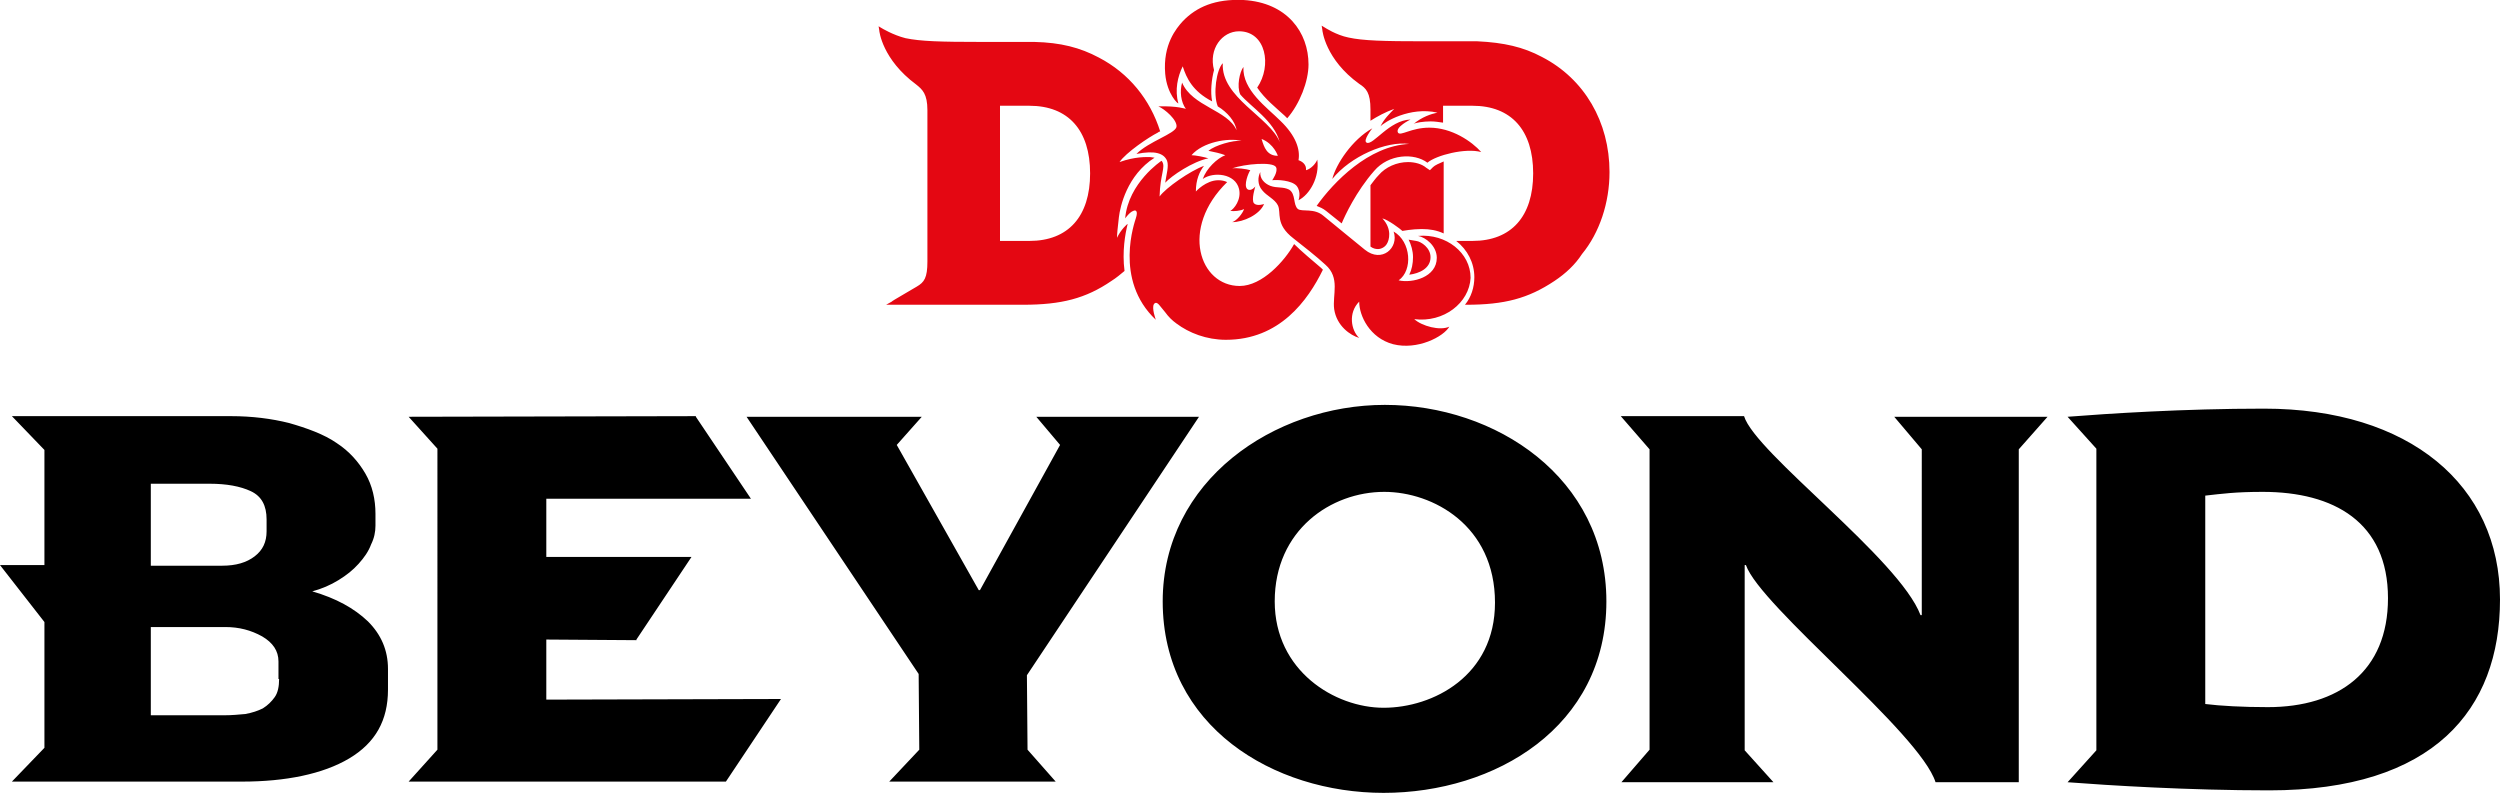
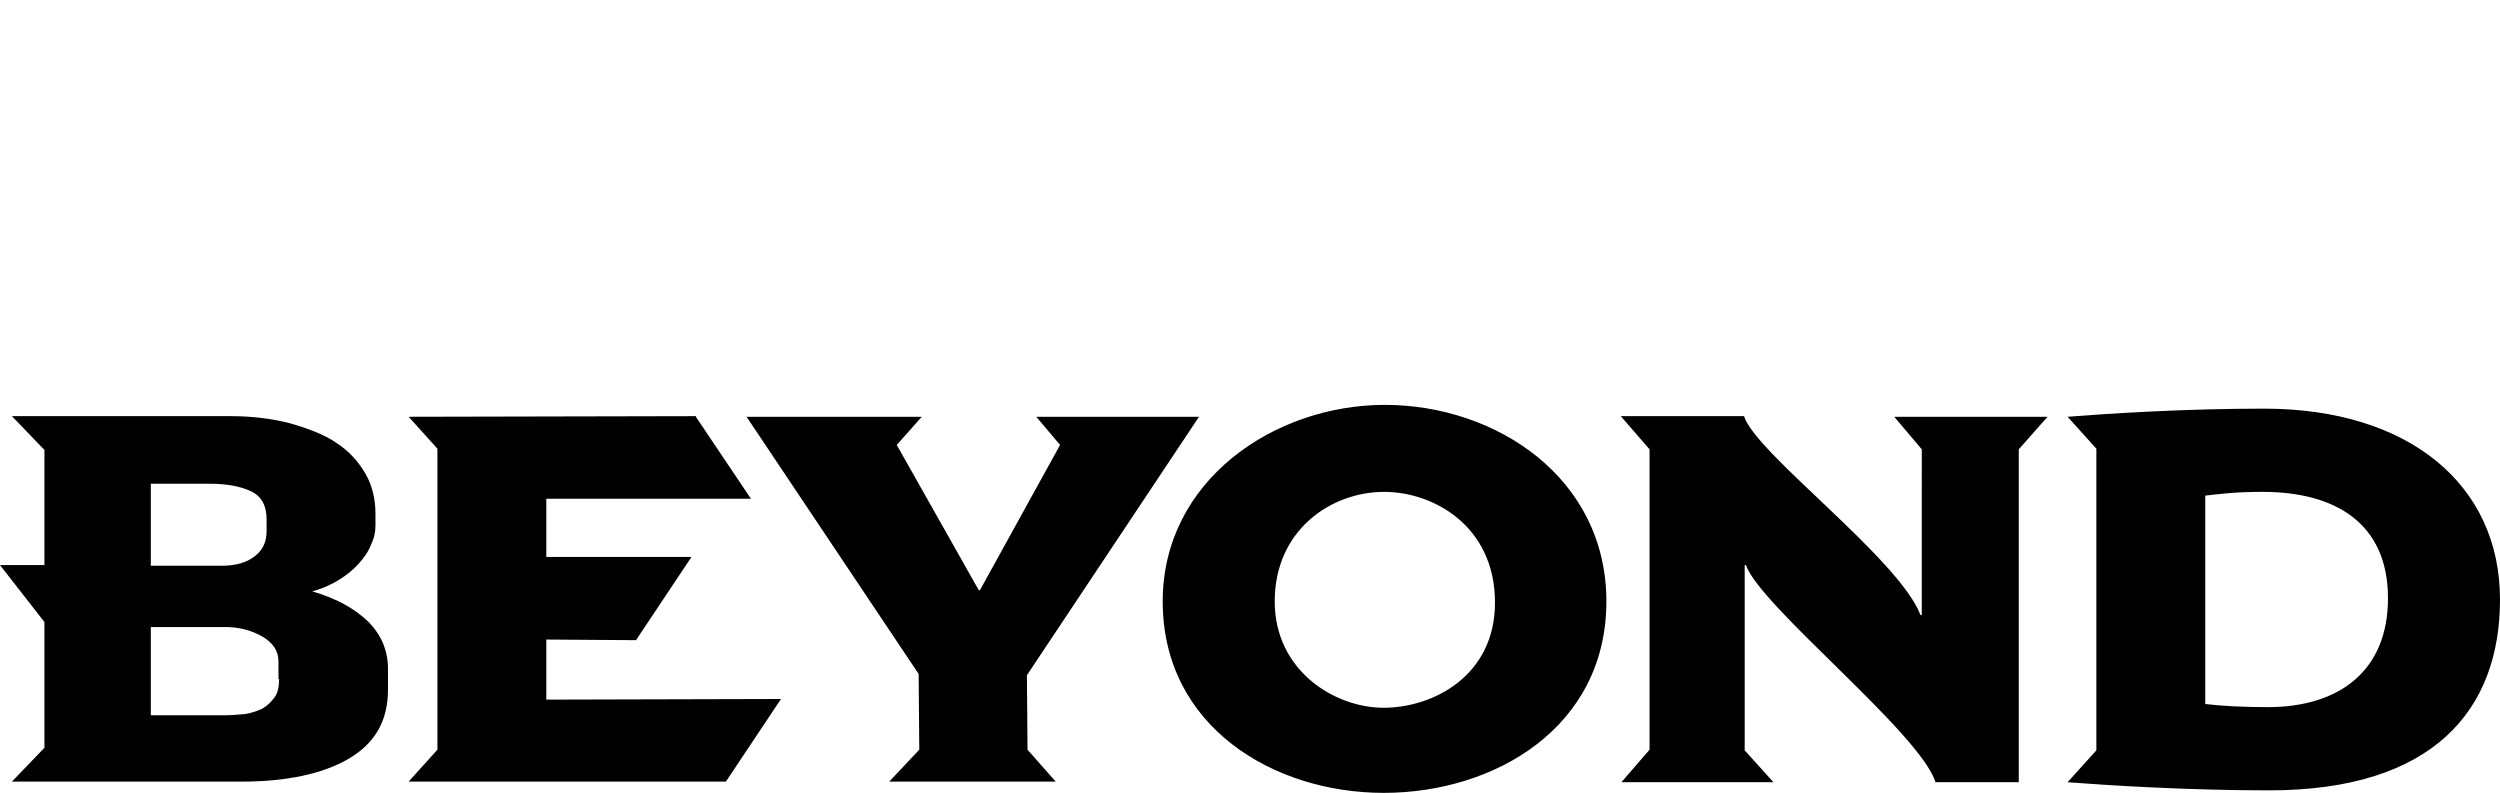
<svg xmlns="http://www.w3.org/2000/svg" xmlns:ns1="http://sodipodi.sourceforge.net/DTD/sodipodi-0.dtd" xmlns:ns2="http://www.inkscape.org/namespaces/inkscape" xml:space="preserve" class="site-bar__logo" viewBox="0 0 399.5 126.7" version="1.1" id="svg838" ns1:docname="D&amp;D Beyond.svg" ns2:version="1.1.2 (b8e25be833, 2022-02-05)">
  <defs id="defs842" />
  <ns1:namedview id="namedview840" pagecolor="#ffffff" bordercolor="#666666" borderopacity="1.0" ns2:pageshadow="2" ns2:pageopacity="0.0" ns2:pagecheckerboard="0" showgrid="false" ns2:zoom="3.0563204" ns2:cx="199.75" ns2:cy="63.47502" ns2:window-width="1920" ns2:window-height="1017" ns2:window-x="-8" ns2:window-y="-8" ns2:window-maximized="1" ns2:current-layer="svg838" />
-   <path fill="#E40712" d="M178.5 38c0-.6.1-1.6.3-3.3s1.3-6.7 5.7-9.5c-.2 0-.5-.1-.7-.1-.6 0-2.4-.1-4.9.8 1-1.5 4.7-4 6.1-4.7.1-.1.3-.2.4-.2-1.6-5.1-5-9.3-9.8-11.8-3-1.6-6.1-2.4-10.3-2.5h-8.4c-6.7 0-9.8-.1-12.2-.6-2-.5-3.8-1.6-3.8-1.6l-.5-.3.1.6c0 .2.5 4.7 5.9 8.7 1 .8 1.8 1.5 1.8 4.1v24.2c0 2.6-.5 3.3-1.7 4-1.3.8-4 2.3-4 2.4l-.9.5h21.9c6.1 0 10-1 14.1-3.8.8-.5 1.5-1.1 2.1-1.6-.4-3.1.1-5.9.5-7.5 0-.1-1.1.9-1.7 2.2zm-14 .5h-4.7V16.9h4.7c6.2 0 9.7 3.9 9.7 10.8s-3.5 10.8-9.7 10.8zm60.7 5.4c.4-.8.6-1.8.6-2.8s-.3-2-.7-2.8l1.2.2c.8.1 2.3 1.1 2.3 2.6 0 1.8-1.8 2.6-3.4 2.8zm23.2 1c-4.2 2.8-8 3.8-14.1 3.8h-.2c1-1.2 1.5-2.8 1.5-4.4 0-2.3-1.1-4.4-2.9-5.8h2.6c6.2 0 9.7-3.9 9.7-10.8s-3.5-10.8-9.7-10.8h-4.7v2.7c-.7-.1-1.3-.2-2-.2-1.1 0-2.4.2-2.7.4 1.3-1.1 2.8-1.6 3.8-1.8-4.4-1-8.5 1.5-9.1 2.2.5-1.1 1.5-2.1 2.2-2.8-1.4.5-2.7 1.2-3.8 1.9v-1.8c0-2.7-.7-3.4-1.8-4.1-5.4-3.9-5.9-8.5-5.9-8.7l-.1-.6.5.3s1.8 1.2 3.8 1.6c2.3.5 5.5.6 12.2.6h8.4c4.2.2 7.3.9 10.3 2.5 6.8 3.5 10.8 10.4 10.8 18.4 0 4.9-1.6 9.7-4.4 13.1-1.1 1.7-2.6 3.1-4.4 4.3zm-21.2-8.3c-1.5 0-3.1.3-3.1.3-.3-.3-2.3-1.8-3.2-2 1.6 1.7 1.1 3.5.7 4.1-.3.5-.9.8-1.4.8-.4 0-.8-.1-1.2-.4v-9.8c.4-.5.8-1.1 1.3-1.6 1.1-1.3 2.9-2.1 4.7-2.1 1.1 0 2.2.3 2.9.9l.6.4.5-.5c.3-.3 1-.6 1.7-.9v11.5c-1.1-.5-2.2-.7-3.5-.7zm-2-13.6c-3.7-.5-9.4 2-12.3 5.6.6-2.4 3.2-6.3 6.4-8.1 0 0-1.6 2-.9 2.3 1 .5 3.6-3.6 7-3.7 0 0-2.5 1.2-2 2.1.4.6 2.1-.8 5-.8 3.6 0 6.8 2.2 8.3 3.9-2.5-.7-7.2.5-8.6 1.7-2.1-1.6-6.2-1.4-8.5 1.3-2.9 3.3-4.7 7.2-5.2 8.4-1-.8-1.9-1.5-2.5-2-.5-.4-1-.6-1.5-.8 2.7-3.8 8.3-9.6 14.8-9.9zm-39-11.2c-.4-4.7 1.8-7.3 2.8-8.4 2.2-2.3 5.2-3.6 9.7-3.4 7 .4 10.4 5.2 10.4 10.3 0 2.7-1.4 6.3-3.4 8.6l-.4-.4c-1.3-1.2-3.2-2.7-4.4-4.5 2.4-3.5 1.4-9-2.9-9-2.7 0-4.9 2.8-4 6.2-.4 1.5-.6 3.5-.3 5-3.1-1.6-4.1-3.7-4.7-5.6-.8 1.6-1.3 3.8-.7 5.9 0 .2-1.8-1.4-2.1-4.7zm1.8 8.5c-.3 1.1-4.4 2.3-6.4 4.3 3-.6 4.4-.1 4.9 1.1.3.9-.1 2.1-.3 3.5 1-1.1 4.4-3.4 6.9-3.9-.6-.2-2.1-.5-2.7-.5 1.8-2.1 5.8-2.8 8-2.3-1.4-.1-4.2.7-5.3 1.6 1 .2 1.9.4 2.7.7-1.3.5-3 2.1-3.6 3.8 1.7-1.2 5.2-.9 5.8 1.6.4 1.7-.8 3.2-1.4 3.5.5.1 1.7 0 2.2-.3-.2.7-1.2 1.9-1.9 2.1 1.8 0 4.4-1.2 5.1-2.9 0 0-1.1.4-1.6-.1s.2-2.7.2-2.7-.7.9-1.3.4c-.6-.6.2-2.6.5-3-.6-.2-2.2-.4-2.9-.3 2-.7 6.5-1.1 7-.2.4.7-.6 2.1-.6 2.1.8-.1 3.1 0 3.9.9.8 1 .3 2.3.3 2.3 1.8-.9 3.4-3.7 3-6.5-.2.6-1 1.5-1.8 1.7.1-.9-.6-1.4-1.2-1.6.3-1.7-.4-3.9-2.9-6.3-2.1-2.1-6.1-4.9-5.9-8.6-.6.8-1.1 3.1-.5 4.4 1.7 2 5.4 4.2 6.3 7.6-1.6-4-9.4-7.1-9.1-12.6-1 1-1.6 4.9-.8 6.9 1.5.9 2.8 2.4 3 3.8-1.4-3.2-7.1-3.8-8.7-7.6-.4 1.4-.2 3.1.6 4.2 0 0-1.4-.5-4.4-.4 1 .4 3.1 2.2 2.9 3.3zm16.2 4.6c-1.7 0-2.2-1.3-2.6-2.7 2 .8 2.6 2.7 2.6 2.7zM226 51c1.2 1.1 4.1 1.9 5.6 1.2-.9 1.6-5.1 3.8-9 2.8-3.7-1-5.4-4.5-5.4-6.8-1.8 1.8-1.3 4.6 0 5.8-1.4-.4-3.6-1.9-4-4.6-.3-2.3 1-5-1.4-7.1-1.4-1.3-3.7-3.1-5.1-4.2-3-2.3-1.9-4.1-2.5-5.3-.5-1-1.8-1.5-2.5-2.4-.8-.9-.7-2.2-.3-2.9-.1 1 .6 1.8 1.6 2.2 1.1.4 2 .1 3 .6 1.1.7.6 2.4 1.4 3.1.7.5 2.6-.2 4.1 1.1 1.6 1.3 5.1 4.2 6.6 5.4 2.7 2.2 5.5-.3 4.6-2.9 2.8 1.6 3.1 6.2.8 7.8 2.2.5 6.1-.5 6.1-3.6 0-1.9-1.8-3.3-3-3.5 4.5-.4 8.4 2.7 8.4 6.7-.2 4-4.3 7.2-9 6.6zm-14.9-8.2.3.3c-2.4 4.9-6.9 11.2-15.5 11.2-3.1 0-5.9-1.1-7.9-2.6-.7-.5-1.3-1.1-1.8-1.8-.3-.4-.6-.7-.9-1.1-.4-.5-.7-.5-.9-.2-.4.6.3 2.5.3 2.5-6.8-6.4-3.3-15.8-3.2-16.2.4-1.2 0-1.4-.4-1.2-.6.2-1.3 1.2-1.3 1.2.5-5.7 5.8-9.2 5.8-9.2l.1.1c.6.9-.3 2-.4 5.6 1-1.4 4.9-4.1 7.1-4.9-.7.9-1.3 2.2-1.3 4.1 0 0 1.6-1.8 3.6-1.8.5 0 1 .1 1.4.3-7.6 7.4-4.4 16.6 2 16.6 3.6 0 7.2-4 8.7-6.7 1.1 1.1 3 2.7 4.3 3.8z" id="path834" />
  <path fill="#FFF" d="M221.3 64.7c-17.7 0-35.5 12.1-35.5 31.4 0 20 17.7 30.6 35.3 30.6 17.8 0 35.6-10.5 35.6-30.6 0-19.8-17.7-31.4-35.4-31.4zm-.2 48.4c-7.8 0-17.4-5.9-17.4-17 0-11.4 9-17.5 17.5-17.5 7.8 0 17.7 5.4 17.7 17.7 0 11.7-9.9 16.8-17.8 16.8zM302.7 66.6h24.5l-4.6 5.2V125h-13.3c-2.5-7.9-28-28.1-30.3-34.7h-.2v29.6l4.6 5.1h-24.3l4.5-5.2v-48l-4.6-5.3h19.7c1.8 5.9 24.8 22.8 28.2 31.8h.2V71.8l-4.4-5.2zM361.8 65.3c-12.9 0-25 .8-31.4 1.3l4.6 5.1v48.2l-4.6 5.1c6.5.5 19.3 1.3 32.2 1.3 26.3 0 36.9-12.9 36.9-30.5 0-18.3-14.5-30.5-37.7-30.5zm.6 47.7c-4 0-7.6-.2-10-.5V79.2c2.7-.3 4.8-.6 9.2-.6 11.3 0 20 4.8 20 17 0 11.7-7.9 17.4-19.2 17.4zM164.2 119.8l4.5 5.1h-26.6l4.8-5.1-.1-12.1-27.5-41.1h28l-4 4.5 13.1 23.2h.2l12.8-23.2-3.8-4.5h26l-27.5 41.3zM124.8 111.7l-8.8 13.2h.1-50.8l4.6-5.1V71.7l-4.6-5.1 45.9-.1v.1l8.8 13.1H87.3V89h23.2l-8.8 13.2v.1l-14.4-.1v9.6zM58.8 99.3c-2.2-2.1-5.1-3.7-8.9-4.8 1.5-.4 2.9-1 4.2-1.8s2.3-1.6 3.2-2.6 1.6-2 2-3.1c.5-1 .7-2 .7-3v-1.9c0-2.3-.5-4.5-1.6-6.4s-2.6-3.6-4.6-4.9c-2-1.4-4.8-2.4-7.6-3.2-2.8-.7-5.9-1.1-9.3-1.1h-35l5.2 5.4v18.4H0l7.1 9.1v20.1l-5.2 5.4h36.8c6.9 0 12.9-1.2 17.1-3.7s6.2-6.1 6.2-11v-3.3c0-3-1.1-5.5-3.2-7.6zm-34.7-22h9.4c2.7 0 4.9.4 6.6 1.2s2.5 2.3 2.5 4.5v1.9c0 1.7-.6 3-1.9 4s-3 1.5-5.2 1.5H24.1V77.3zm20.5 31.2c0 1.2-.2 2.2-.7 2.9s-1.1 1.3-1.9 1.8c-.8.4-1.7.7-2.8.9-1.1.1-2.2.2-3.3.2H24.1v-14.1H36c2.2 0 4.1.5 5.9 1.5 1.7 1 2.6 2.3 2.6 4v2.8z" id="path836" style="fill:#000000;fill-opacity:1" />
</svg>